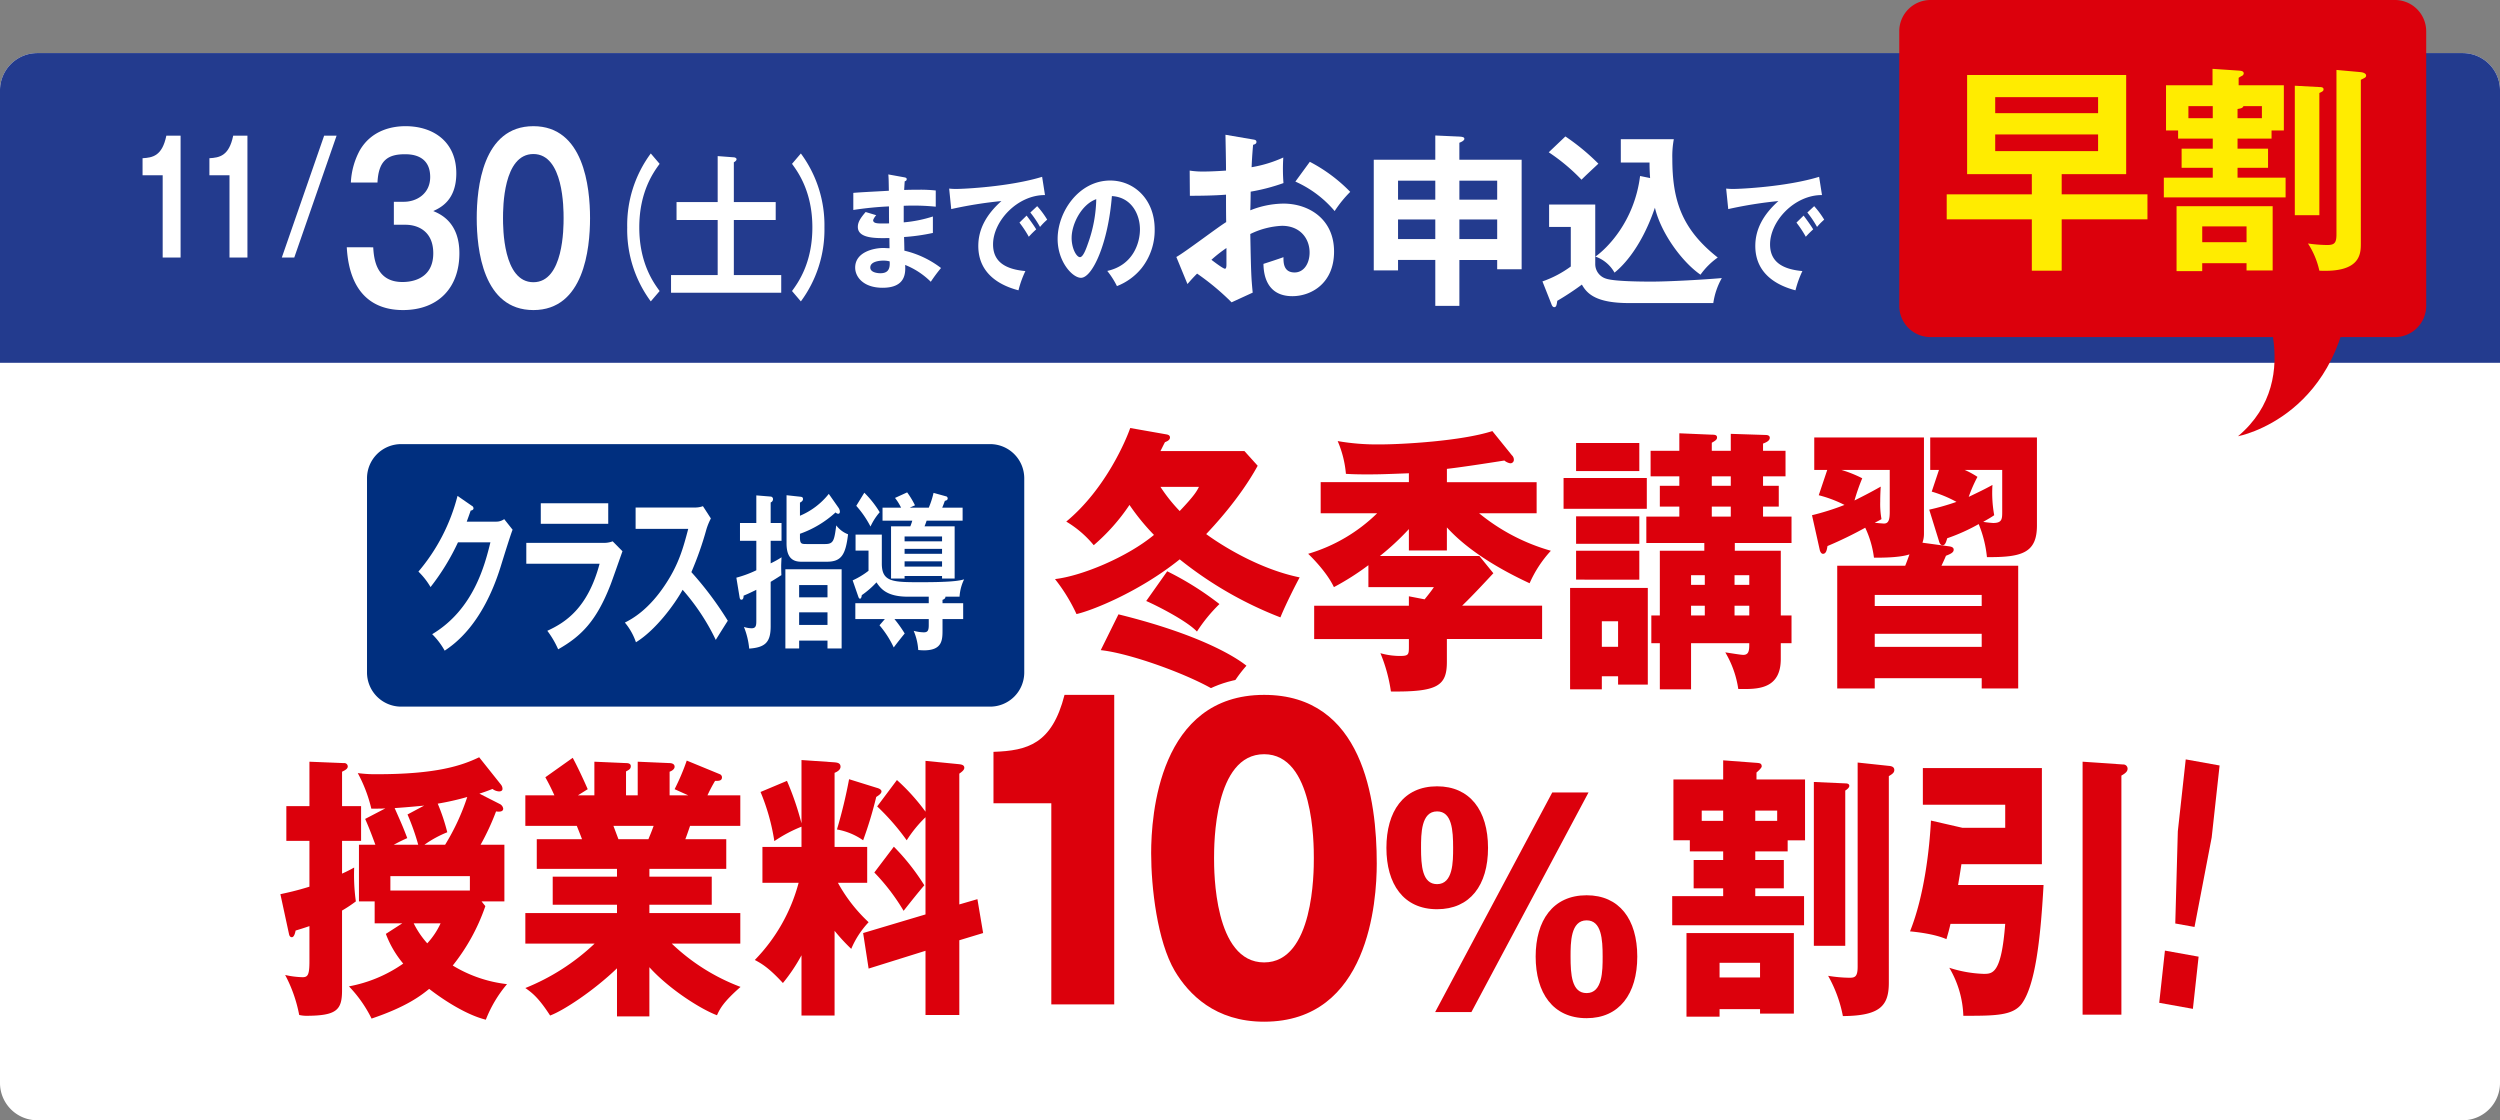
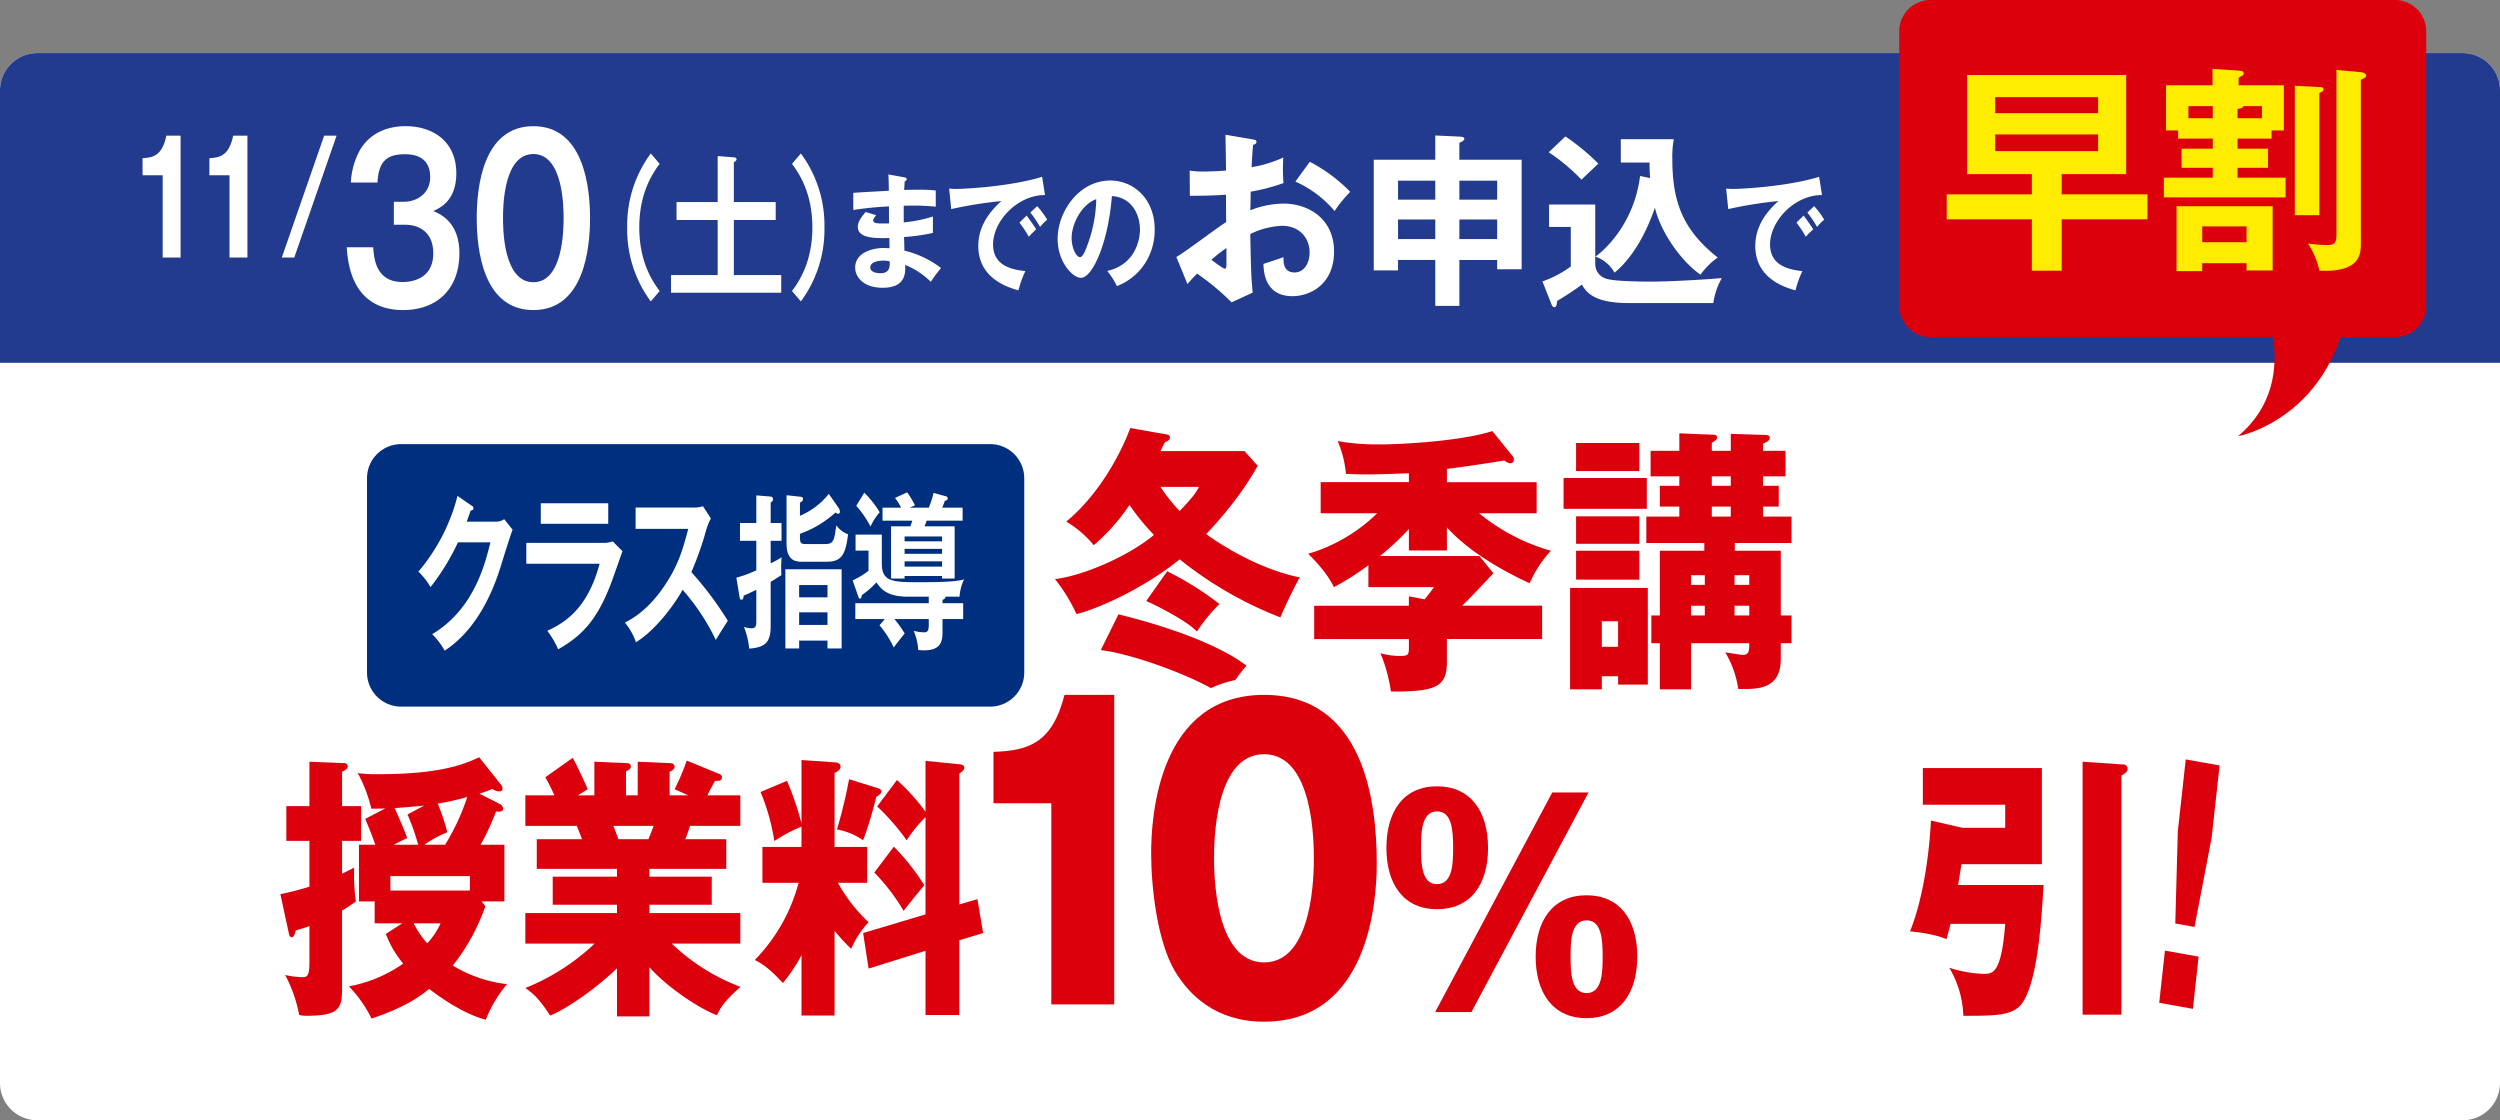
<svg xmlns="http://www.w3.org/2000/svg" width="670" height="300.23" viewBox="0 0 670 300.23">
  <rect x="0" y="0" width="670" height="300.23" fill="#808080" stroke="none" />
  <defs>
    <clipPath id="clip-path">
      <rect id="長方形_461280" data-name="長方形 461280" width="450.674" height="49.282" fill="none" />
    </clipPath>
    <clipPath id="clip-path-2">
      <rect id="長方形_461282" data-name="長方形 461282" width="141.221" height="116.914" fill="none" />
    </clipPath>
  </defs>
  <g id="winter01" transform="translate(-783 7601.23)">
    <path id="パス_770066" data-name="パス 770066" d="M10,0H660a10,10,0,0,1,10,10V276a10,10,0,0,1-10,10H10A10,10,0,0,1,0,276V10A10,10,0,0,1,10,0Z" transform="translate(783 -7587)" fill="#fff" />
    <path id="パス_770067" data-name="パス 770067" d="M10,0H660a10,10,0,0,1,10,10V83H0V10A10,10,0,0,1,10,0Z" transform="translate(783 -7587)" fill="#233b8e" />
    <g id="グループ_168909" data-name="グループ 168909" transform="translate(94.206 -13390.877)">
      <g id="グループ_160364" data-name="グループ 160364" transform="translate(727 5823.463)">
        <g id="グループ_160363" data-name="グループ 160363" transform="translate(0 0)" clip-path="url(#clip-path)">
          <path id="パス_555375" data-name="パス 555375" d="M10.192,33.36h-4.8V11.3H0V6.735C2.692,6.572,5.258,6.157,6.377.684h3.815Z" transform="translate(0 1.852)" fill="#fff" />
          <path id="パス_555376" data-name="パス 555376" d="M14.771,33.36H9.962V11.3H4.579V6.735c2.692-.163,5.254-.578,6.377-6.051h3.815Z" transform="translate(13.336 1.852)" fill="#fff" />
          <path id="パス_555377" data-name="パス 555377" d="M24.222.684,12.876,33.359H9.539L20.885.684Z" transform="translate(27.781 1.851)" fill="#fff" />
          <path id="パス_555378" data-name="パス 555378" d="M21.077,32.461c.184,2.9.685,9.3,7.817,9.3,1.1,0,8.279,0,8.279-7.7,0-6.158-4.437-7.642-7.406-7.642H26.609V20.259h2.7c3.384,0,7.038-2.132,7.038-6.637,0-6.1-5.438-6.1-6.811-6.1-4.711,0-7.042,1.835-7.316,7.582H15.087a20.063,20.063,0,0,1,2.375-8.591C20.709.89,26.425,0,29.72,0c7.59,0,13.627,4.268,13.627,12.617,0,7.286-4.257,9.24-6.174,10.129,1.784.767,7,2.9,7,11.312,0,9.24-5.669,15.224-15.137,15.224-7.907,0-14.358-4.382-15.043-16.822Z" transform="translate(40.738 0)" fill="#fff" />
          <path id="パス_555379" data-name="パス 555379" d="M53.259,24.641c0,8.35-1.694,24.641-15.184,24.641S22.891,33.054,22.891,24.641C22.891,16.584,24.448,0,38.075,0c13.49,0,15.184,16.288,15.184,24.641m-23.322,0c0,2.547,0,17.178,8.138,17.178,8.095,0,8.095-14.631,8.095-17.178s0-17.178-8.095-17.178-8.138,14.393-8.138,17.178" transform="translate(66.667 0)" fill="#fff" />
          <path id="パス_555380" data-name="パス 555380" d="M41.888,4.753c-1.573,2.158-5.454,7.423-5.454,17.044s3.881,14.886,5.454,17.044l-2.371,2.777A32.311,32.311,0,0,1,33.2,21.8,32.321,32.321,0,0,1,39.517,1.972Z" transform="translate(96.688 5.34)" fill="#fff" />
          <path id="パス_555381" data-name="パス 555381" d="M64.253,14.479v4.809H53.032V34.052h12.7v4.727H36.2V34.052H48.7V19.288H37.676V14.479H48.7V2.162L53.13,2.5c.321.041.638.248.638.5,0,.371-.446.664-.736.827v10.66Z" transform="translate(105.431 5.854)" fill="#fff" />
          <path id="パス_555382" data-name="パス 555382" d="M44.488,38.838c1.569-2.158,5.454-7.423,5.454-17.044S46.057,6.908,44.488,4.75l2.371-2.777a32.337,32.337,0,0,1,6.318,19.821,32.347,32.347,0,0,1-6.318,19.825Z" transform="translate(129.566 5.342)" fill="#fff" />
          <path id="パス_555383" data-name="パス 555383" d="M62.4,4.273c.3.067.595.137.595.478,0,.408-.325.512-.532.582-.063.782-.09,1.364-.149,2.321.767-.033,2.066-.07,4.041-.07a38.757,38.757,0,0,1,4.425.208v4.342a60.449,60.449,0,0,0-8.584-.241v4.442a35.283,35.283,0,0,0,7.817-1.572V19.17a52.645,52.645,0,0,1-7.727,1.094c.027.582.086,3.144.086,3.656a25.857,25.857,0,0,1,9.82,4.649,41.98,41.98,0,0,0-2.743,3.689,20.511,20.511,0,0,0-6.87-4.512c.117,2.121.176,6.118-6.049,6.118-5.129,0-7.344-2.9-7.344-5.4,0-4.271,5.164-5.265,7.551-5.265.325,0,1.268.07,1.655.07,0-.171-.031-2.425-.031-2.733-3.451.067-8.462.2-8.462-2.974,0-1.164.532-2.188,2.093-4l2.833.853a4.3,4.3,0,0,0-.826,1.3c0,.89,1.088.923,2.563.923.681,0,1.119,0,1.714-.033-.031-.719-.031-3.9-.031-4.546a88.213,88.213,0,0,0-9.558.957V8.44c1.506-.171,8.169-.478,9.527-.578-.059-3.144-.059-3.489-.145-4.375ZM56.739,26.586c-.943,0-3.505.2-3.505,1.846,0,1.435,2.242,1.539,2.68,1.539,1.8,0,2.711-.823,2.508-3.181a6.058,6.058,0,0,0-1.682-.2" transform="translate(141.795 9.442)" fill="#fff" />
          <path id="パス_555384" data-name="パス 555384" d="M80.937,8.548C73.562,8.514,67.02,15.522,67.02,21.773c0,4,2.418,6.6,8.666,7.141a27.212,27.212,0,0,0-1.854,5.161c-4.484-1.161-10.767-4.134-10.767-11.894,0-4.575,2.242-8.505,6.193-12.028a111.485,111.485,0,0,0-13.447,2.154l-.559-5.5a15.416,15.416,0,0,0,1.917.1c2.007,0,14.3-.582,23-3.248Zm-4.926,5.5c.415.549,1.89,2.529,2.57,3.693a23.568,23.568,0,0,0-1.98,1.98,30.152,30.152,0,0,0-2.508-3.793Zm2.833-2.529a23.4,23.4,0,0,1,2.684,3.622A15.818,15.818,0,0,0,79.61,17.09a27.047,27.047,0,0,0-2.6-3.86Z" transform="translate(160.914 9.913)" fill="#fff" />
          <path id="パス_555385" data-name="パス 555385" d="M75.985,28.155c6.96-1.539,8.76-7.553,8.76-11.138,0-3.964-2.214-8.613-7.52-8.921C76.22,20.843,71.975,30,68.939,30c-2.273,0-6.256-4.3-6.256-10.422,0-7.278,5.693-15.65,14.1-15.65,6.279,0,11.909,4.92,11.909,13.088a16.409,16.409,0,0,1-3.474,10.356,15.97,15.97,0,0,1-6.639,4.85,22.109,22.109,0,0,0-2.594-4.067m-9.554-8.884c0,2.907,1.326,5.194,2.238,5.194.857,0,1.682-2.325,2.156-3.689A36.888,36.888,0,0,0,73.035,8.92c-4.01,1.435-6.6,6.729-6.6,10.352" transform="translate(182.556 10.638)" fill="#fff" />
          <path id="パス_555386" data-name="パス 555386" d="M134.162,8.548c-7.375-.033-13.916,6.974-13.916,13.225,0,4,2.418,6.6,8.666,7.141a27.212,27.212,0,0,0-1.854,5.161c-4.484-1.161-10.767-4.134-10.767-11.894,0-4.575,2.242-8.505,6.193-12.028a111.483,111.483,0,0,0-13.447,2.154l-.559-5.5a15.416,15.416,0,0,0,1.917.1c2.007,0,14.3-.582,23-3.248Zm-4.926,5.5c.415.549,1.89,2.529,2.57,3.693a23.571,23.571,0,0,0-1.98,1.98,30.147,30.147,0,0,0-2.508-3.793Zm2.833-2.529a23.4,23.4,0,0,1,2.684,3.622,15.815,15.815,0,0,0-1.917,1.947,27.05,27.05,0,0,0-2.6-3.86Z" transform="translate(315.925 9.913)" fill="#fff" />
          <path id="パス_555387" data-name="パス 555387" d="M91.232,1.868c.646.1,1.045.152,1.045.7,0,.5-.548.653-.9.753-.3,3.452-.348,5-.4,6a34.065,34.065,0,0,0,8.494-2.6,48.746,48.746,0,0,0,.047,6.852,51.774,51.774,0,0,1-8.791,2.3c0,.8-.047,4.253-.1,5a24.447,24.447,0,0,1,8.889-1.8c6.757,0,13.56,4.1,13.56,12.855,0,8.6-6.209,11.954-11.174,11.954-7.5,0-7.7-6.852-7.75-8.654.943-.3,4.175-1.35,5.364-1.8,0,1.35-.047,4.1,2.981,4.1,2.484,0,4.022-2.4,4.022-5.35,0-3.752-2.531-7.152-7.4-7.152a21.421,21.421,0,0,0-8.494,2.2c.2,10.4.246,11.553.646,15.706l-5.661,2.6a66.958,66.958,0,0,0-9.241-7.7c-1.041,1.049-1.588,1.65-2.582,2.8l-2.981-7.252c2.285-1.249,11.326-8.149,13.361-9.351-.047-2.451-.047-4.9-.047-7.352-3.13.252-7,.3-9.687.3l-.051-6.752a22.22,22.22,0,0,0,3.826.252c2.187,0,5.164-.2,5.912-.252,0-2.3-.1-7.1-.149-9.6ZM80.207,34.129c.446.349,3.13,2.4,3.627,2.4.344,0,.4-.6.4-1.1V30.977a36.83,36.83,0,0,0-4.022,3.152M106.58,7.871a42.572,42.572,0,0,1,10.829,8.053,32.023,32.023,0,0,0-4.174,5.15,29.416,29.416,0,0,0-10.528-7.9Z" transform="translate(206.246 1.676)" fill="#fff" />
          <path id="パス_555388" data-name="パス 555388" d="M107.284,46.337h-6.455V34.031H90.844v2.8H84.338V7.176h16.491V.673l6.6.3c.7.052,1.193.152,1.193.6s-.7.8-1.342,1.049V7.176h16.69V36.534h-6.557v-2.5H107.284Zm-6.455-33.558H90.844v5.1h9.984Zm0,10.4H90.844v5.25h9.984Zm6.455-5.306h10.133v-5.1H107.284Zm0,10.556h10.133v-5.25H107.284Z" transform="translate(245.624 1.822)" fill="#fff" />
          <path id="パス_555389" data-name="パス 555389" d="M110.047,19v15.95a4.065,4.065,0,0,0,2.883,3.9c2.132.749,9.437.8,12.168.8,4.667,0,13.807-.5,18.873-.949a19.138,19.138,0,0,0-2.285,6.7h-22.6c-8.744,0-11.225-2.454-12.617-4.953a73.435,73.435,0,0,1-6.6,4.349c-.149,1.053-.25,1.7-.794,1.7-.5,0-.7-.6-.845-1l-2.336-5.9a28.5,28.5,0,0,0,7.6-4V25H97.68V19Zm-8-18.257a59.336,59.336,0,0,1,8.842,7.3c-.743.7-3.924,3.652-4.519,4.3A51.087,51.087,0,0,0,97.582,4.99Zm22.7,11.153c-.149-2.251-.149-3.252-.149-4.153h-7.7V1.49h14.206a24.925,24.925,0,0,0-.4,5.2c0,11.2,2.535,18.905,12.171,26.506a19.3,19.3,0,0,0-4.621,4.6c-4.918-3.4-10.579-11.1-12.218-17.953-4.022,11.8-9.636,16.455-10.829,17.4a9.387,9.387,0,0,0-5.113-4.3c2.981-2.1,10.43-9.3,11.968-21.6Z" transform="translate(279.273 2.006)" fill="#fff" />
        </g>
      </g>
    </g>
    <g id="グループ_168910" data-name="グループ 168910" transform="translate(1292 -7601.23)">
      <g id="グループ_160366" data-name="グループ 160366" transform="translate(0 0)" clip-path="url(#clip-path-2)">
        <path id="パス_555390" data-name="パス 555390" d="M8.38,90.342H132.837a8.382,8.382,0,0,0,8.384-8.38V8.384A8.385,8.385,0,0,0,132.837,0H8.38A8.382,8.382,0,0,0,0,8.384V81.962a8.379,8.379,0,0,0,8.38,8.38" transform="translate(0 -0.001)" fill="#dc000c" />
        <path id="パス_555391" data-name="パス 555391" d="M29.363,22.4s14.426,25.057-4.556,41c0,0,28.852-5.317,30.37-43.277Z" transform="translate(65.975 53.516)" fill="#dc000c" />
        <path id="パス_555392" data-name="パス 555392" d="M34.288,37.476H57.277v6.7H34.288V57.94h-8V44.18H3.475v-6.7H26.288V32.067H8.946V5.492H51.572V32.067H34.288Zm9.76-26.045H16.474v4.293H44.048Zm0,9.994H16.474v4.468H44.048Z" transform="translate(9.242 14.605)" fill="#dc000c" />
        <path id="パス_555393" data-name="パス 555393" d="M48.246,23.738H39.13v2.7h8.175v5.116H39.13v2.649H52.008V39.5H19.376V34.208H32.488V31.559H24.141V26.443h8.347v-2.7H23.2V21.565H19.962V9.452H32.426V5.042l7,.468c.71.059,1.358.117,1.358.765a.781.781,0,0,1-.472.648,6.215,6.215,0,0,0-.886.527v2H51.539V21.565H48.246Zm-18.583,33.4v2.115H22.787v-17.4H48.542V59.078h-7v-1.94Zm2.825-42.1H25.963v3.235h6.525Zm9.057,32.222H29.667v4.234H41.545Zm4.113-28.987V15.036h-4.94c-.234.472-.468.589-1.588.765v2.47Zm15.4-8.351c.531,0,1.12.059,1.12.589a.643.643,0,0,1-.234.531,5.627,5.627,0,0,1-.886.468V44.261H54.478V9.569Zm11.055-4c.648.059,1.471.351,1.471.882s-.234.586-1.409,1.175V51.73c0,2.821,0,7.937-11.118,7.407a22.111,22.111,0,0,0-3.052-7.29,38.364,38.364,0,0,0,5.112.41c2.057,0,2.525-.589,2.525-2.939V5.335Z" transform="translate(51.531 13.408)" fill="#dc000c" />
        <path id="パス_555394" data-name="パス 555394" d="M34.288,37.476H57.277v6.7H34.288V57.94h-8V44.18H3.475v-6.7H26.288V32.067H8.946V5.492H51.572V32.067H34.288Zm9.76-26.045H16.474v4.293H44.048Zm0,9.994H16.474v4.468H44.048Z" transform="translate(9.242 14.605)" fill="#ffec00" />
        <path id="パス_555395" data-name="パス 555395" d="M48.246,23.738H39.13v2.7h8.175v5.116H39.13v2.649H52.008V39.5H19.376V34.208H32.488V31.559H24.141V26.443h8.347v-2.7H23.2V21.565H19.962V9.452H32.426V5.042l7,.468c.71.059,1.358.117,1.358.765a.781.781,0,0,1-.472.648,6.215,6.215,0,0,0-.886.527v2H51.539V21.565H48.246Zm-18.583,33.4v2.115H22.787v-17.4H48.542V59.078h-7v-1.94Zm2.825-42.1H25.963v3.235h6.525Zm9.057,32.222H29.667v4.234H41.545Zm4.113-28.987V15.036h-4.94c-.234.472-.468.589-1.588.765v2.47Zm15.4-8.351c.531,0,1.12.059,1.12.589a.643.643,0,0,1-.234.531,5.627,5.627,0,0,1-.886.468V44.261H54.478V9.569Zm11.055-4c.648.059,1.471.351,1.471.882s-.234.586-1.409,1.175V51.73c0,2.821,0,7.937-11.118,7.407a22.111,22.111,0,0,0-3.052-7.29,38.364,38.364,0,0,0,5.112.41c2.057,0,2.525-.589,2.525-2.939V5.335Z" transform="translate(51.531 13.408)" fill="#ffec00" />
      </g>
    </g>
    <g id="グループ_168911" data-name="グループ 168911" transform="translate(175.855 105)">
      <path id="パス_769723" data-name="パス 769723" d="M173.556,71.578H15.722a9.156,9.156,0,0,1-9.154-9.154V10.375a9.156,9.156,0,0,1,9.154-9.154H173.556a9.156,9.156,0,0,1,9.154,9.154V62.424a9.156,9.156,0,0,1-9.154,9.154" transform="translate(698.935 -7588.43)" fill="#002f7f" />
      <path id="パス_769724" data-name="パス 769724" d="M31.3,12.047a3.56,3.56,0,0,0,2.156-.675l2.251,2.838c-.53,1.308-2.188,6.627-3.22,9.967C27.607,39.819,19.913,45,17.506,46.626a19.665,19.665,0,0,0-3.351-4.418C25.328,35.536,28.3,23.5,29.763,17.592H21.069a61.58,61.58,0,0,1-7.351,11.992,19.273,19.273,0,0,0-3.252-4.146A50.69,50.69,0,0,0,20.945,5.148L24.79,7.809a.749.749,0,0,1,.438.675c0,.452-.562.587-.749.587-.375,1.081-.622,1.76-1.06,2.976Z" transform="translate(708.814 -7578.478)" fill="#fff" />
      <path id="パス_769725" data-name="パス 769725" d="M39.135,16.308a6.577,6.577,0,0,0,2.658-.406l2.63,2.661c-.53,1.442-2.753,7.843-3.252,9.1-3.753,9.6-7.79,13.66-13.985,17.18a24.654,24.654,0,0,0-2.909-4.962C29.066,37.677,35.1,33.891,38.291,21.9H18.647V16.308Zm1.47-5.1H22.528v-5.5H40.606Z" transform="translate(729.547 -7577.056)" fill="#fff" />
      <path id="パス_769726" data-name="パス 769726" d="M29,12.013V6.287H44.885a6.066,6.066,0,0,0,2.159-.36l2.128,3.29A16.974,16.974,0,0,0,47.984,12.1,88.2,88.2,0,0,1,43.944,23.6a90.178,90.178,0,0,1,9.762,13.031c-1.092,1.714-2.845,4.51-3.22,5.139A58.493,58.493,0,0,0,41.6,28.334C39.445,32.257,34.374,39.156,29.09,42.4a16.5,16.5,0,0,0-2.969-5.277C28,36.177,32.564,33.745,37.19,26.578c3.379-5.188,4.566-9.422,5.913-14.565Z" transform="translate(748.488 -7576.503)" fill="#fff" />
      <path id="パス_769727" data-name="パス 769727" d="M39.926,5.4l3.845.315a.661.661,0,0,1,.626.629.938.938,0,0,1-.626.947v5.5H46.68v4.782H43.771v6.04a24.621,24.621,0,0,0,2.909-1.622c-.032.675-.092,1.848-.092,2.389,0,.721.028,1.848.06,2.389-.562.361-1.311.855-2.877,1.8v11.9c0,4.284-1.435,5.68-5.754,5.994a20.75,20.75,0,0,0-1.41-5.814,6.682,6.682,0,0,0,2.064.361c1.223,0,1.255-.855,1.255-2.121V30.7c-2,.99-2.661,1.262-3.411,1.576,0,.495-.092,1.081-.594,1.081-.346,0-.438-.36-.5-.763l-.845-5.142a30.472,30.472,0,0,0,5.351-1.983V17.577H35.547V12.8h4.379ZM51.405,44.31v2.121H47.712V25.193H62.789V46.431H59V44.31ZM61.945,8.7a1.991,1.991,0,0,1,.378,1.036c0,.36-.159.587-.438.587a1.082,1.082,0,0,1-.721-.36,27.851,27.851,0,0,1-9.543,5.726v.947c0,1.8.41,1.8,1.848,1.8H58.41c2.251,0,2.407-1.036,2.941-5a7.1,7.1,0,0,0,3.16,2.389c-.657,5.545-1.817,7.351-5.694,7.351H51.935c-2.626,0-3.909-1.488-3.909-4.916V5.355l3.75.406c.315.046.661.092.661.633,0,.452-.406.721-.816.947v3.517A19.487,19.487,0,0,0,59.35,4.995ZM59,29.435h-7.6v3.29H59Zm0,7.3h-7.6v3.382H59Z" transform="translate(769.913 -7578.865)" fill="#fff" />
      <path id="パス_769728" data-name="パス 769728" d="M67.477,34.59h5.535v4.238H67.477v2.842c0,2.707,0,5.545-4.973,5.545a15.306,15.306,0,0,1-1.534-.092,15.54,15.54,0,0,0-1.223-5.139,11.492,11.492,0,0,0,2.693.406c.972,0,1.347-.361,1.347-1.894V38.828h-9.2A33.5,33.5,0,0,1,57.344,42.7c-.534.633-2.287,2.842-2.941,3.743A26.279,26.279,0,0,0,50.586,40.5l1.438-1.668H44.111V34.59H63.787V32.834h-5.6c-5.786,0-7.316-2.255-8.412-3.835a23.887,23.887,0,0,1-3.941,3.428c-.032.495-.191.947-.47.947-.251,0-.375-.318-.47-.587l-1.5-4.326a20.673,20.673,0,0,0,4.252-2.569V20.478H44.172V16.2h7.037v7.754c0,5,3,5,10.578,5,8.6,0,10.38-.452,11.479-.767a12.2,12.2,0,0,0-1.223,4.644H68.261c.028.495-.438.721-.785.855ZM46.518,4.973A27.08,27.08,0,0,1,50.646,10.2a15.908,15.908,0,0,0-2.47,3.835,26.721,26.721,0,0,0-3.814-5.549Zm24.21,9.012V27.963H67.353v-.675H57.312v.675h-3.63V13.985h5.164a14.283,14.283,0,0,0,.53-1.53H51.4V8.984h4.973a13.906,13.906,0,0,0-1.629-2.615L58,4.881a23,23,0,0,1,2.1,3.471c-.438.18-.937.406-1.407.633h5.1a23.311,23.311,0,0,0,1.279-3.969l3.255.9a.589.589,0,0,1,.534.587c0,.406-.378.587-.753.633-.219.583-.438,1.216-.717,1.848h5.471v3.471H63.221c-.156.495-.47,1.308-.562,1.53ZM57.312,18H67.353V16.693H57.312Zm10.041,2.029H57.312v1.308H67.353Zm0,3.336H57.312v1.4H67.353Z" transform="translate(792.263 -7579.154)" fill="#fff" />
      <path id="パス_769729" data-name="パス 769729" d="M144,76.375,153.026,78l-1.534,13.985-9.023-1.622Zm14.65-49.614-2.121,19.287-4.6,23.987-5.157-.93.682-24.691,2.121-19.287Z" transform="translate(1043.347 -7527.842)" fill="#dc000c" />
      <path id="パス_769730" data-name="パス 769730" d="M88.609,1.711c.4.074.94.223.94.82s-.537.965-1.34,1.265c-.47.891-.6,1.191-1.205,2.382h22.5l3.552,3.941c-4.891,8.931-12.19,16.6-13.8,18.311,4.153,3.05,14.2,9.376,25.051,11.607-.869,1.566-3.753,7.221-5.157,10.716A101.66,101.66,0,0,1,92.161,35.2C81.042,44.129,68.248,49.045,64.5,49.862a46.24,46.24,0,0,0-5.761-9.376c7.168-.82,19.357-5.881,26.525-11.833A59.465,59.465,0,0,1,78.7,20.616a53.007,53.007,0,0,1-9.578,10.79,28.2,28.2,0,0,0-7.365-6.326C72.471,16.222,77.96,2.753,78.9,0ZM75.748,49.936c21.973,5.432,31.416,11.462,34.3,13.77a35.671,35.671,0,0,0-5.627,8.557C98.724,67.5,79.635,60.429,71,59.535ZM88.814,38.4a81.165,81.165,0,0,1,14,8.783,42.2,42.2,0,0,0-6.03,7.369c-2.75-2.905-10.854-7-13.6-8.189ZM87,15.777a43.6,43.6,0,0,0,5.157,6.475c3.951-4.167,4.556-5.284,5.157-6.475Z" transform="translate(831.146 -7591.524)" fill="#dc000c" />
      <path id="パス_769731" data-name="パス 769731" d="M115.109,32.231H104.926V26.5a69.178,69.178,0,0,1-7.768,7.217h26.659l3.75,4.616c-1.742,1.859-5.358,5.8-8.373,8.7H140.63v8.931H115.109v6.1c0,6.4-2.414,8.111-15,7.963a42.224,42.224,0,0,0-2.813-10.267,19.135,19.135,0,0,0,5.224.742c2.41,0,2.41-.375,2.41-2.753V55.971H79.543V47.04h25.383V44.513l4.22.816c1.142-1.414,2.011-2.531,2.481-3.273H94.076V36.176a70.8,70.8,0,0,1-9.242,5.881c-2.011-4.241-6.432-8.486-6.9-8.931A44.413,44.413,0,0,0,96.423,22.261H81.286V13.924h23.641V11.542c-7.768.3-8.638.3-11.72.3-2.343,0-4.018-.074-5.157-.148a28.144,28.144,0,0,0-2.212-8.779,61.315,61.315,0,0,0,11.32.894c6.029,0,21.838-.894,30.14-3.573l5.227,6.475a1.623,1.623,0,0,1,.534,1.191.923.923,0,0,1-1,.965,3.368,3.368,0,0,1-1.544-.742c-5.086.816-12.526,1.933-15.4,2.234v3.57h24.047v8.337h-15.41a53.327,53.327,0,0,0,19.227,10.044,31.492,31.492,0,0,0-5.7,8.708c-14.264-6.623-20.025-12.653-22.167-14.961Z" transform="translate(879.8 -7590.936)" fill="#dc000c" />
      <path id="パス_769732" data-name="パス 769732" d="M119.61,20.642H97.3v-8.26H119.61ZM107.555,65.52v3.5H99.048V41.851h20.828v25.9h-7.966V65.52Zm10.048-55H100.656V3H117.6Zm0,19.5H100.656V22.653H117.6Zm0,9.6H100.656v-7.74H117.6Zm-5.694,11.161h-4.351v6.846h4.351Zm46.483-1.562v7.443h-2.88V60.9c0,7.666-5.627,8.037-9.847,8.037h-1.541a26.817,26.817,0,0,0-3.485-9.825c1.544.226,4.153.672,4.828.672,1.6,0,1.6-1.414,1.6-3.124h-15.6V69.016H123.1V56.663h-2.28V49.22h2.28V31.877h11.921V29.8h-15.54V22.727h8.843V20.048H123.1V14.464h5.224V11.933h-7.7V5.087h7.7V.4l8.7.371c.806,0,1.407.074,1.407.746,0,.52-.332.816-1.407,1.414V5.087h5.089V.549l9.313.3c.671,0,1.138.223,1.138.746,0,.742-.8,1.191-1.806,1.562V5.087h6.026v6.846h-6.026v2.531h4.216v5.584h-4.216v2.679h7.634V29.8h-15.2v2.082h12.324V49.22ZM135.151,38.43h-3.683v2.6h3.683Zm0,8.185h-3.683v2.6h3.683Zm1.873-32.151h5.089V11.933h-5.089Zm0,8.263h5.089V20.048h-5.089Zm10.048,15.7h-3.951v2.6h3.951Zm0,8.185h-3.951v2.6h3.951Z" transform="translate(928.881 -7590.508)" fill="#dc000c" />
-       <path id="パス_769733" data-name="パス 769733" d="M116.14,21.552a66.893,66.893,0,0,0,8.708-2.753,33.1,33.1,0,0,0-6.9-2.6l2.276-6.775h-3.481V.717h29.4V26.464a7.2,7.2,0,0,1-.4,2.456l7.1.968c.534.074,1.269.223,1.269.891,0,.746-.735,1.117-2.071,1.64-.272.668-.742,1.711-1.209,2.679H171.4V67.992h-9.779V65.239H132.953v2.753H122.9V35.1h18.219c.336-.82.937-2.456,1.138-3.054-2.612.894-7.365.894-9.511.894a26.464,26.464,0,0,0-2.343-8.037,104.875,104.875,0,0,1-10.115,4.913c-.134.742-.265,2.082-1.205,2.082-.534,0-.8-.742-.866-1.043Zm7.9-12.13a32.755,32.755,0,0,1,5.563,2.234,53.4,53.4,0,0,0-2.078,5.952c2.209-1.117,4.153-2.082,7.033-3.718-.067,1.117-.134,2.379-.134,4.015a22.923,22.923,0,0,0,.339,4.69c-.474.3-1.209.672-1.813.968.339.074,2.209.223,2.478.223,1.205,0,1.544-.965,1.544-3.124V9.422Zm37.577,33.491H132.953v2.976h28.667Zm0,10.419H132.953v3.5h28.667ZM147.556,20.064a63.651,63.651,0,0,0,7.3-2.085,33.2,33.2,0,0,0-6.63-2.75l1.94-5.807h-2.343V.717h28.6V24.3c0,7.369-4.022,8.56-13.4,8.486a31.474,31.474,0,0,0-2.209-8.857,50.1,50.1,0,0,1-8.44,3.8c-.332,1.191-.6,1.863-1.209,1.863s-.869-.6-1-1.117ZM167.115,9.422H157.064a22.518,22.518,0,0,1,3.418,1.859,37.88,37.88,0,0,0-2.343,5.358c2.612-1.262,4.216-2.007,6.362-3.2a33.74,33.74,0,0,0,.47,8.111c-.873.6-1.142.746-2.948,1.788a26.016,26.016,0,0,0,2.679.3c2.414,0,2.414-1.117,2.414-3.124Z" transform="translate(976.622 -7589.707)" fill="#dc000c" />
      <path id="パス_769734" data-name="パス 769734" d="M69.576,103.91v-53.9h-15.5V36.222c9.157-.315,15.685-2.106,19.039-15.265H86.438V103.91Z" transform="translate(819.321 -7538.413)" fill="#fff" stroke="#fff" stroke-width="10" />
      <path id="パス_769735" data-name="パス 769735" d="M69.576,103.91v-53.9h-15.5V36.222c9.157-.315,15.685-2.106,19.039-15.265H86.438V103.91Z" transform="translate(819.321 -7540.457)" fill="#fff" stroke="#fff" stroke-linecap="round" stroke-linejoin="round" stroke-width="10" />
      <path id="パス_769736" data-name="パス 769736" d="M126.493,65.463c0,10.108-2.085,42.426-30.186,42.426-13.148,0-20.216-7.369-23.934-13.582-4.715-8-6.344-22.422-6.344-31.579C66.028,52.62,68.11,20.3,96.306,20.3c26.472,0,30.186,28,30.186,45.161M82.89,64.1c0,3.474,0,27.9,13.416,27.9,13.324,0,13.324-24.316,13.324-27.9,0-3.895,0-27.9-13.324-27.9C82.89,36.2,82.89,60.307,82.89,64.1" transform="translate(849.624 -7540.073)" fill="#fff" stroke="#fff" stroke-width="10" />
      <path id="パス_769737" data-name="パス 769737" d="M126.493,65.463c0,10.108-2.085,42.426-30.186,42.426-13.148,0-20.216-7.369-23.934-13.582-4.715-8-6.344-22.422-6.344-31.579C66.028,52.62,68.11,20.3,96.306,20.3,122.778,20.3,126.493,48.3,126.493,65.463ZM82.89,64.1c0,3.474,0,27.9,13.416,27.9,13.324,0,13.324-24.316,13.324-27.9,0-3.895,0-27.9-13.324-27.9C82.89,36.2,82.89,60.307,82.89,64.1Z" transform="translate(849.624 -7539.802)" fill="#fff" stroke="#fff" stroke-linecap="round" stroke-linejoin="round" stroke-width="10" />
      <path id="パス_769738" data-name="パス 769738" d="M69.576,103.91v-53.9h-15.5V36.222c9.157-.315,15.685-2.106,19.039-15.265H86.438V103.91Z" transform="translate(819.321 -7540.957)" fill="#dc000c" />
      <path id="パス_769739" data-name="パス 769739" d="M126.493,65.463c0,10.108-2.085,42.426-30.186,42.426-13.148,0-20.216-7.369-23.934-13.582-4.715-8-6.344-22.422-6.344-31.579C66.028,52.62,68.11,20.3,96.306,20.3c26.472,0,30.186,28,30.186,45.161M82.89,64.1c0,3.474,0,27.9,13.416,27.9,13.324,0,13.324-24.316,13.324-27.9,0-3.895,0-27.9-13.324-27.9C82.89,36.2,82.89,60.307,82.89,64.1" transform="translate(849.624 -7540.302)" fill="#dc000c" />
-       <path id="パス_769740" data-name="パス 769740" d="M136.482,49.607H127.8v2.308h7.655v7.592H127.8v2.085h13.077v7.814H105.539V61.592H119.2V59.506h-7.913V51.915H119.2V49.607h-8.935V46.631h-4.4v-16.3H119.2V25.2l8.928.672c.767.074,1.4.074,1.4.965,0,.371-.894,1.191-1.4,1.636v1.863H141.14v16.3h-4.658ZM118.234,91.88v2.011h-8.867v-22.4h28.776V93.071h-9.062V91.88Zm.961-53.212h-5.743v2.753H119.2Zm9.885,40.786H118.234V83.4h10.847Zm4.595-40.786H127.8v2.753h5.87Zm18.244-7.291c.576,0,1.085.148,1.085.668,0,.449-.509.894-1.085,1.265v41.6H143.5V31Zm11.677-4.69c1.021.074,1.467.445,1.467,1.117,0,.816-.767,1.191-1.467,1.636V84.808c0,6.252-2.428,8.857-12.313,8.935a35.474,35.474,0,0,0-3.958-10.794,37.586,37.586,0,0,0,5.743.52c1.47,0,2.17-.3,2.17-2.976v-54.7Z" transform="translate(949.756 -7527.662)" fill="#dc000c" />
      <path id="パス_769741" data-name="パス 769741" d="M159.36,58.346c-.831,15.109-2.3,26.868-5.807,31.777-2.421,3.276-7.21,3.276-15.692,3.276a26.854,26.854,0,0,0-3.768-12.875,33.17,33.17,0,0,0,9.189,1.636c2.425,0,4.785,0,5.8-13.395H134.415c-.322,1.488-.64,2.531-1.085,4.093-3.252-1.414-8.1-1.933-9.758-2.085,3.828-9.525,5.227-22.1,5.612-29.692l8.419,1.933h11.483V36.836H127.014V27.015h31.9V52.765H137.349c-.445,2.976-.64,4.018-.894,5.581Zm21.308-32.3a1.13,1.13,0,0,1,1.212,1.117c0,.594-.318,1.117-1.658,1.859V93.1h-10.4V25.3Z" transform="translate(995.457 -7527.396)" fill="#dc000c" />
      <path id="パス_769742" data-name="パス 769742" d="M21.626,38.065v9.306h-5.1V56.15a35.708,35.708,0,0,0,3.248-1.636,52.33,52.33,0,0,0,.449,9.08,36,36,0,0,1-3.7,2.456V87.407c0,5.284-1.407,6.846-9.7,6.846a8.707,8.707,0,0,1-1.785-.223A37.694,37.694,0,0,0,1.276,83.315a23.361,23.361,0,0,0,4.655.594c1.407,0,1.852-.594,1.852-4.241V70.216c-1.272.445-2.234.742-3.7,1.191C3.955,72,3.7,73.192,3.061,73.192c-.509,0-.7-.52-.763-.894L0,61.66c1.721-.375,4.209-.894,7.783-2.011V47.371H1.594V38.065H7.783V26.158l9.253.375a.909.909,0,0,1,1.018.891c0,.668-.767,1.043-1.527,1.414v9.228Zm37.131-.594a1.658,1.658,0,0,1,.958,1.265c0,.82-.958.894-1.916.742a65.4,65.4,0,0,1-4.146,8.931h6.379V63.593H53.909l1.021,1.265a53.061,53.061,0,0,1-8.74,15.925,35.726,35.726,0,0,0,14.544,4.987A33.665,33.665,0,0,0,55.057,95.3c-5.1-1.265-11.165-5.135-15.183-8.26C37.767,88.747,33.94,91.8,24.436,95a34.328,34.328,0,0,0-6.061-8.634,37.2,37.2,0,0,0,14.544-6.1A27.32,27.32,0,0,1,28.264,72.3l4.4-2.827h-7.4V63.593H21.054V48.41h4.4c-1.085-2.976-1.912-5.061-2.739-6.92l5.422-2.827c-.894.074-1.339.074-3.768.074a38.376,38.376,0,0,0-3.633-9.528,35.764,35.764,0,0,0,5.227.3c15.89,0,22.651-2.308,27.309-4.542l5.867,7.369a1.8,1.8,0,0,1,.385,1.117c0,.52-.512.668-.894.668a3.12,3.12,0,0,1-1.785-.668c-1.467.594-2.361.894-3.51,1.262ZM50.784,56.818H29.476v3.87H50.784Zm-12.25-18.9c-3.637.371-6.892.6-7.91.672,2.106,4.761,2.234,5.058,3.379,8.037-1.979.894-2.488,1.191-3.633,1.785h6.57A61.928,61.928,0,0,0,34.067,40.3Zm-2.81,31.554a23.928,23.928,0,0,0,3.637,5.362,20.373,20.373,0,0,0,3.573-5.362ZM44.147,48.41a59.726,59.726,0,0,0,5.934-12.8A72.425,72.425,0,0,1,42.168,37.4a51.9,51.9,0,0,1,2.555,7.666A29.449,29.449,0,0,0,38.6,48.41Z" transform="translate(682.29 -7528.25)" fill="#dc000c" />
      <path id="パス_769743" data-name="パス 769743" d="M51.818,94.3h-8.68V81.42c-6.185,5.955-14.289,11.313-17.926,12.653-3.128-4.838-4.849-6.1-6.637-7.369A58.862,58.862,0,0,0,37.14,74.8H18.574V66.611H43.137V64.377H25.911V56.864H43.137V54.778h-21.5V46.816H33.761c-.322-.894-1.276-3.276-1.4-3.573H18.574V35.057h7.783c-1.018-2.234-1.527-3.2-2.421-4.838l7.337-5.21c1.53,2.827,3.379,6.92,4.018,8.408l-2.615,1.64h4.4V26.052l8.482.371c.64,0,1.276.148,1.276.82,0,.742-.449.968-1.276,1.414v6.4H48.69V26.052l8.549.371c.254,0,1.339.074,1.339.968,0,.742-.894,1.191-1.339,1.339v6.326h4.976l-3.637-1.64a60.774,60.774,0,0,0,3.255-7.666L70.7,29.4a.927.927,0,0,1,.573.82c0,1.043-1.018.968-1.848.968a39.83,39.83,0,0,0-2.039,3.87h8.8v8.185H62.721c-.505,1.488-1.018,2.976-1.272,3.573H72.422v7.963h-20.6v2.085H68.531v7.514H51.818v2.234H76.186V74.8H57.812A54.26,54.26,0,0,0,76.25,86.407C71.655,90.425,70.7,92.284,69.934,94c-4.213-1.566-12.762-6.92-18.117-12.875ZM42.18,43.242c.449,1.191.64,1.711,1.343,3.573H51.56c.445-1.117.7-1.64,1.4-3.573Z" transform="translate(729.362 -7528.144)" fill="#dc000c" />
      <path id="パス_769744" data-name="パス 769744" d="M57.348,93.647H48.48V77.5A46.275,46.275,0,0,1,43.5,84.938c-3.895-4.241-5.87-5.284-7.528-6.178A46.828,46.828,0,0,0,47.713,58.074h-9.7v-9.6H48.48V43.039a37.133,37.133,0,0,0-7.274,3.87,56.268,56.268,0,0,0-3.7-13.172l7.083-2.976A77.06,77.06,0,0,1,48.48,42.145V25.177l8.677.6c.831.074,1.785.148,1.785,1.191,0,.891-1.021,1.414-1.594,1.636v19.87h8.74v9.6H58.242A42.084,42.084,0,0,0,66.47,68.642a23.988,23.988,0,0,0-4.655,7.143,51.261,51.261,0,0,1-4.467-4.838ZM68.64,32.62c.573.148,1.279.449,1.279.968,0,.594-.834,1.113-1.407,1.488A106.88,106.88,0,0,1,65,46.687a17.526,17.526,0,0,0-7.016-2.9,131.981,131.981,0,0,0,3.252-13.473ZM95.628,62.464l1.53,9.08-6.379,1.933V93.5H81.717V76.3L66.47,81.068,65,71.543l16.714-4.987V40.509a33.643,33.643,0,0,0-5.036,6.178,62.128,62.128,0,0,0-7.913-9.08l5.294-7.072a54.666,54.666,0,0,1,7.655,8.486V25.4l8.995.891c.512.074,1.407.148,1.407.968,0,.594-.7,1.117-1.34,1.562V63.877ZM73.234,48.4A59.739,59.739,0,0,1,81.4,58.742c-1.6,1.863-3.319,4.018-5.552,6.846A55.022,55.022,0,0,0,68,55.317Z" transform="translate(773.464 -7527.718)" fill="#dc000c" />
      <path id="パス_769745" data-name="パス 769745" d="M97.447,27.17c8.758,0,13.653,6.422,13.653,16.505,0,10.009-4.824,16.434-13.653,16.434-9.051,0-13.579-6.8-13.579-16.434,0-9.709,4.527-16.505,13.579-16.505m0,26.217c4.3,0,4.3-6.051,4.3-9.712,0-4.7-.3-9.783-4.3-9.783-4.3,0-4.3,6.051-4.3,9.783,0,4.708.3,9.712,4.3,9.712M96.931,87.67l31.384-58.857h9.719L106.65,87.67Zm40.588-31.3c8.758,0,13.579,6.422,13.579,16.431s-4.821,16.509-13.579,16.509c-9.055,0-13.653-6.8-13.653-16.509,0-9.634,4.6-16.431,13.653-16.431m0,26.217c4.3,0,4.3-6.051,4.3-9.786,0-4.63-.3-9.709-4.3-9.709-4.3,0-4.3,5.976-4.3,9.709,0,4.782.3,9.786,4.3,9.786" transform="translate(894.836 -7522.667)" fill="#dc000c" />
    </g>
  </g>
</svg>